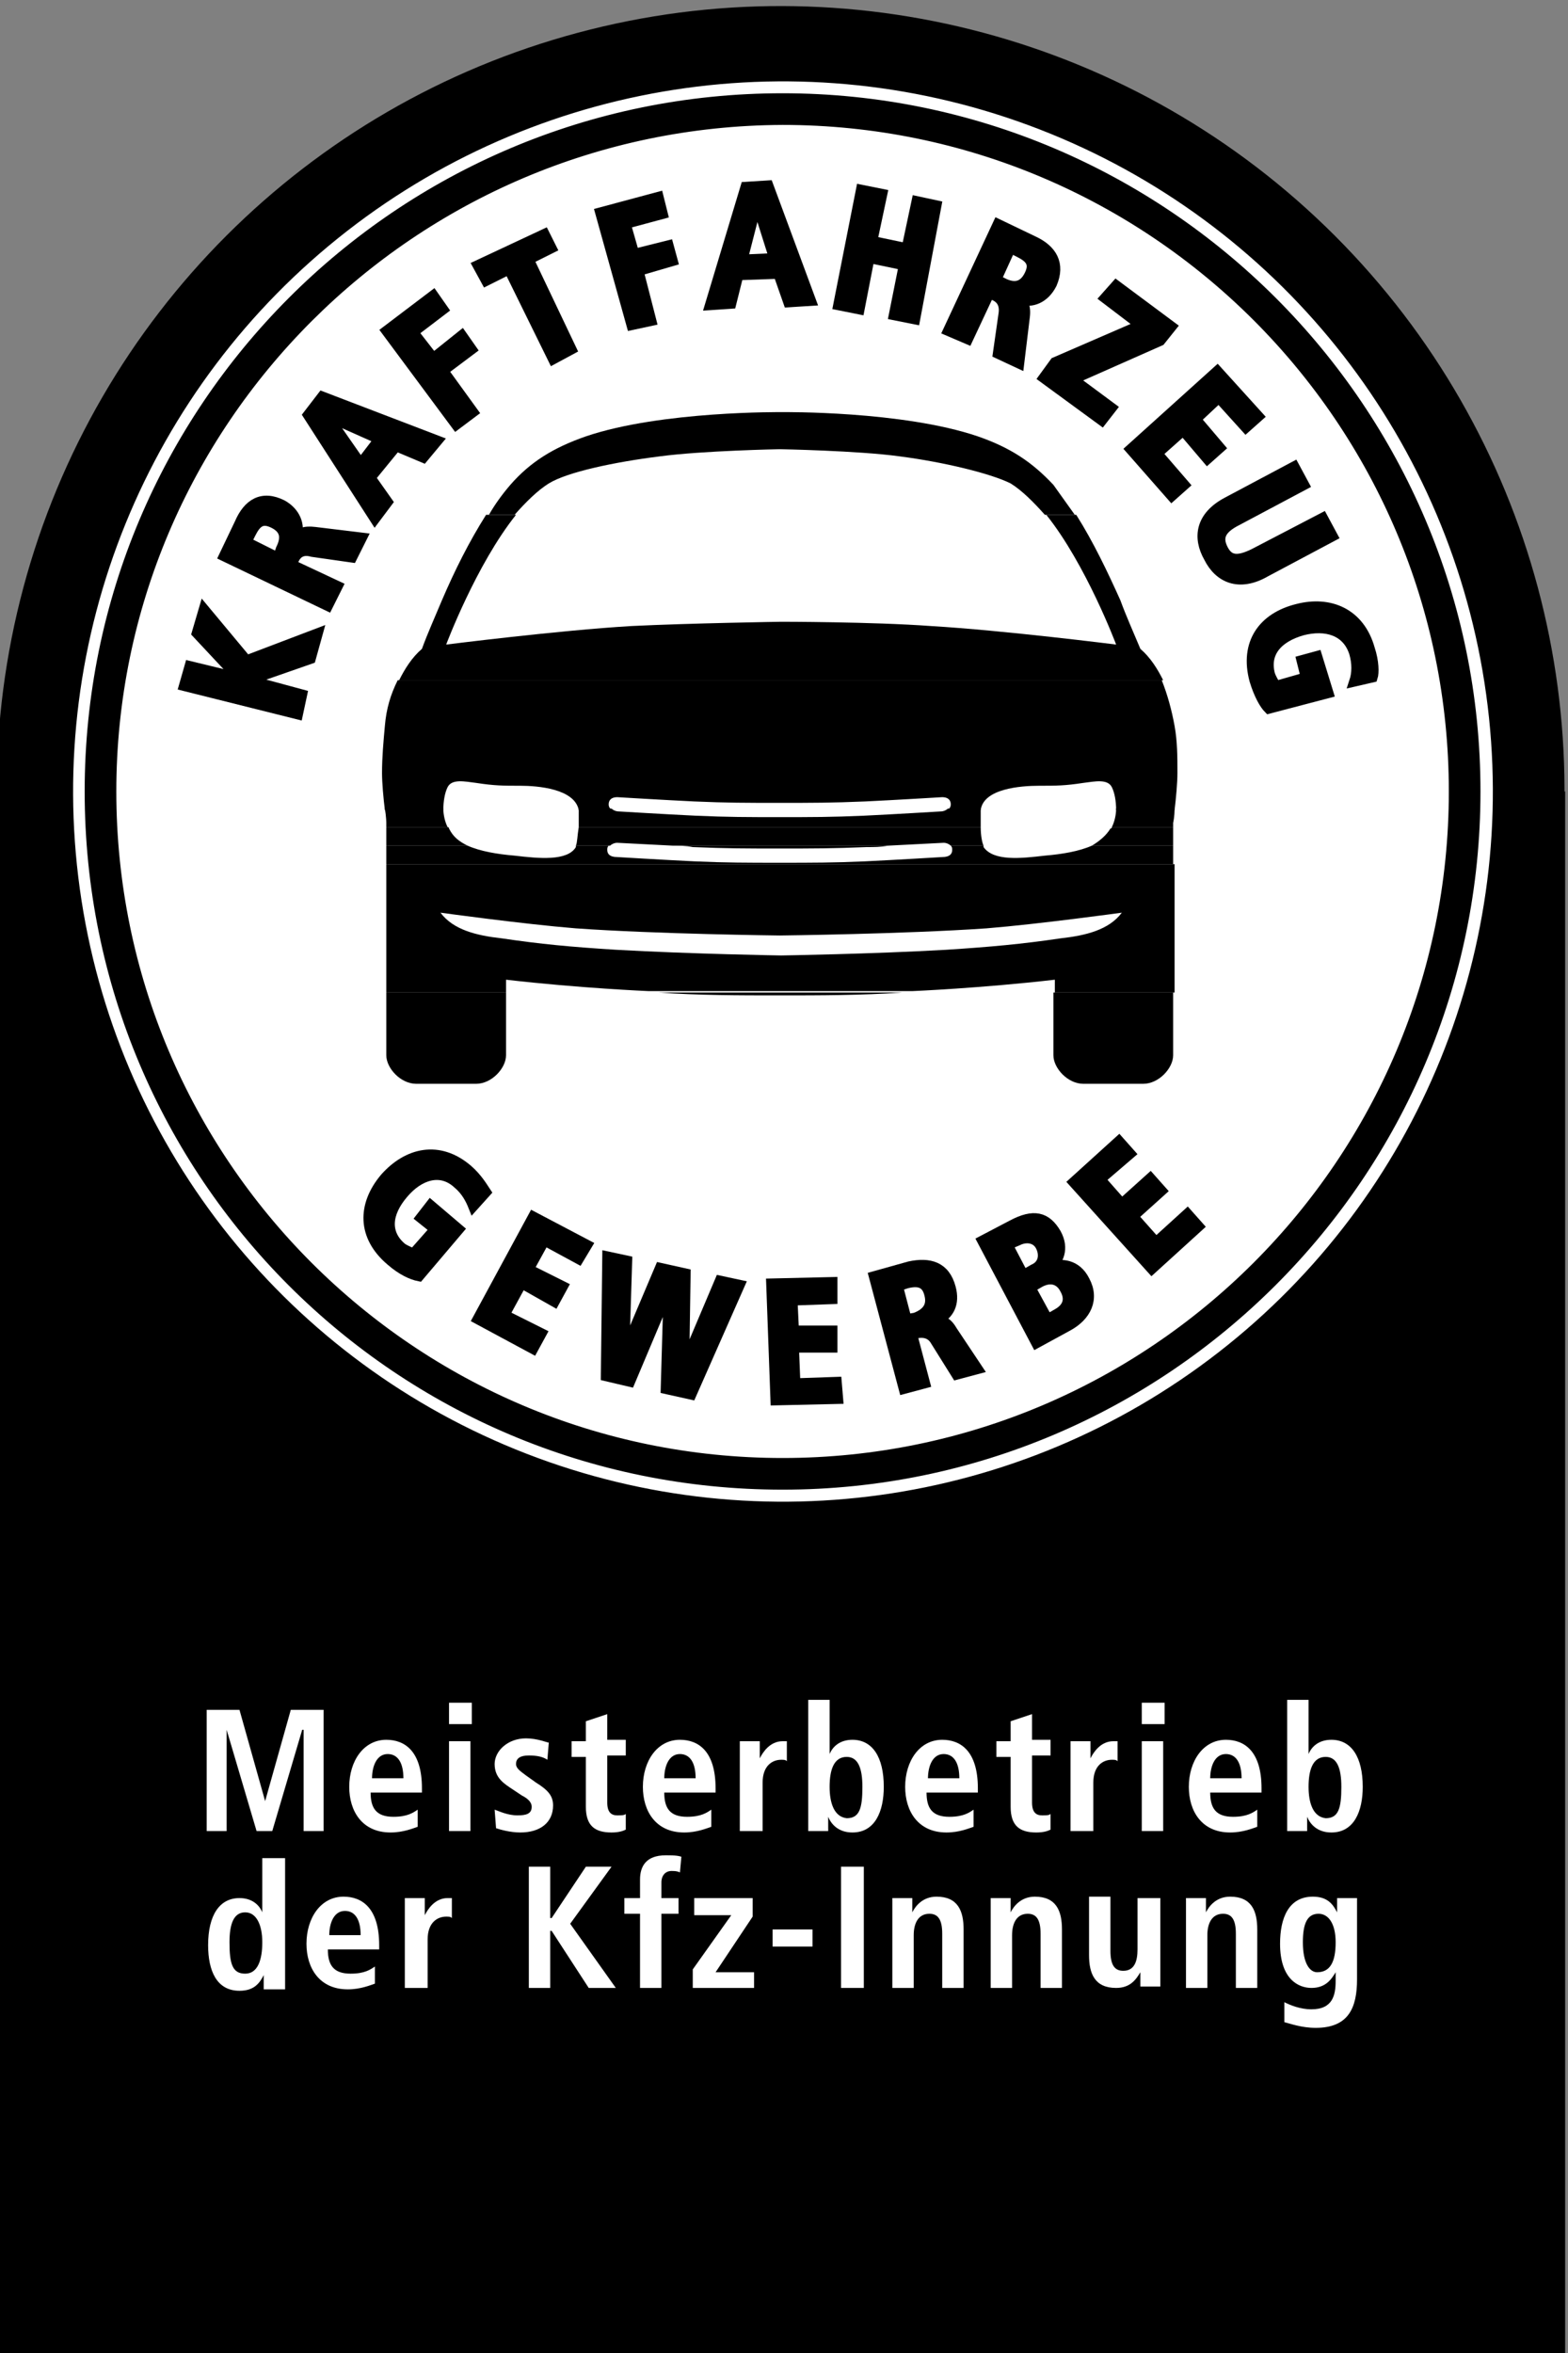
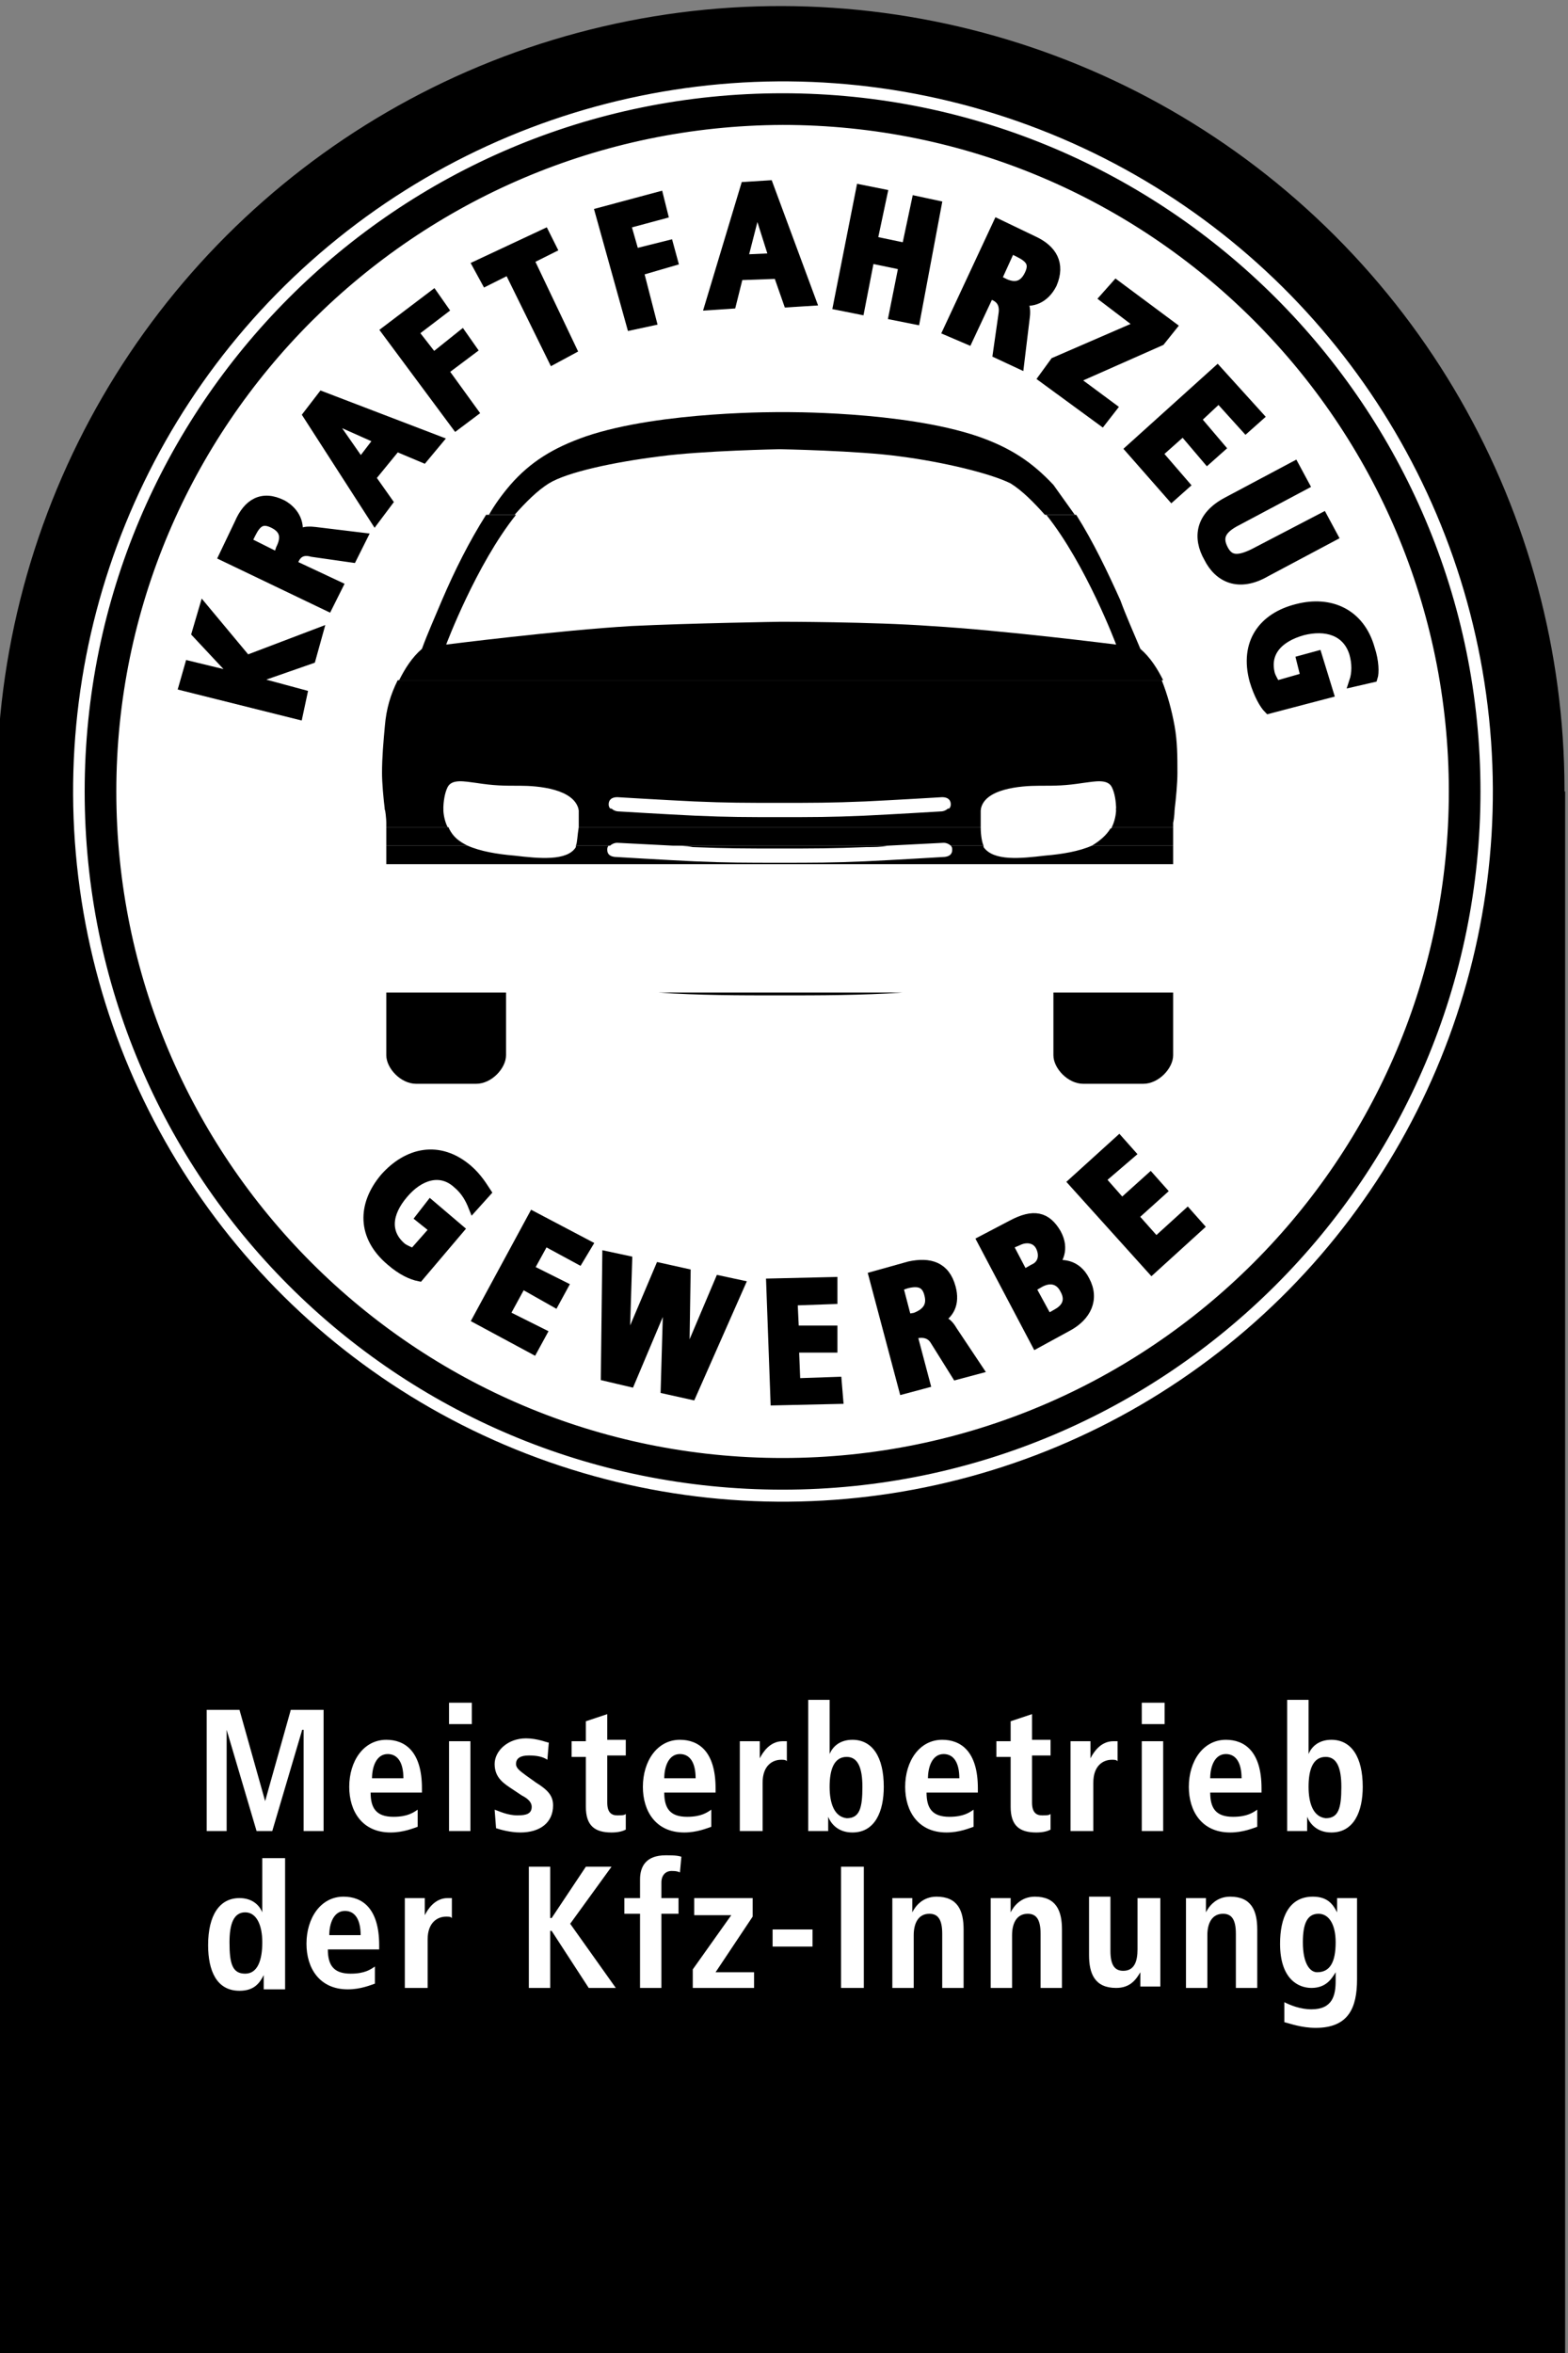
<svg xmlns="http://www.w3.org/2000/svg" version="1.1" id="Ebene_1" x="0px" y="0px" viewBox="0 0 110 165" style="enable-background:new 0 0 110 165;" xml:space="preserve" width="110" height="165">
  <rect x="0" y="0" width="110" height="165" fill="#808080" stroke="none" />
  <style type="text/css">
	.st0{fill:#FFFFFF;stroke:#FFFFFF;stroke-width:0.756;}
	.st1{fill:#FFFFFF;}
	.st2{fill-rule:evenodd;clip-rule:evenodd;stroke:#000000;stroke-width:0.698;stroke-miterlimit:3.864;}
	.st3{stroke:#000000;stroke-width:0.72;}
	.st4{fill-rule:evenodd;clip-rule:evenodd;}
	.st5{fill-rule:evenodd;clip-rule:evenodd;fill:#FFFFFF;}
</style>
  <g>
    <g>
      <rect x="-0.2" y="55.5" width="110" height="109.7" />
      <path d="M54.8,110.4" />
    </g>
    <g>
      <ellipse transform="matrix(0.707 -0.707 0.707 0.707 -23.149 54.993)" cx="54.8" cy="55.4" rx="55" ry="55" />
      <path d="M54.8,55.4" />
    </g>
    <ellipse transform="matrix(0.991 -0.137 0.137 0.991 -7.081 8.026)" class="st0" cx="54.9" cy="55.5" rx="49.4" ry="49.4" />
    <g>
      <ellipse transform="matrix(0.227 -0.974 0.974 0.227 -11.473 96.157)" class="st1" cx="54.9" cy="55.3" rx="47.7" ry="47.7" />
      <path class="st1" d="M54.9,55.3" />
    </g>
    <g>
      <polygon class="st2" points="20.9,50.1 21.2,48.7 17.5,47.7 17.5,47.7 21.8,46.2 22.3,44.4 17.3,46.3 14.3,42.7 13.8,44.4     16.7,47.5 16.6,47.5 13.3,46.7 12.9,48.1   " />
      <path class="st2" d="M23,42.5l0.7-1.4l-3.2-1.5l0.1-0.3c0.2-0.5,0.6-0.8,1.3-0.6l2.8,0.4l0.7-1.4l-3.3-0.4    c-0.8-0.1-1.1,0.1-1.3,0.4l0,0c0.3-0.9-0.1-1.8-1-2.3c-1.4-0.7-2.4-0.1-3,1.3l-1.1,2.3L23,42.5z M19.5,39.1L17.3,38l0.3-0.6    c0.4-0.8,0.8-1.1,1.6-0.7c0.8,0.4,0.9,1,0.5,1.8L19.5,39.1z" />
      <path class="st2" d="M25.3,32.5L23,29.2l0,0l3.6,1.6L25.3,32.5z M29.7,32.1l1-1.2l-8.1-3.1l-1,1.3l4.7,7.3l0.9-1.2L26,33.5    l1.8-2.2L29.7,32.1z" />
      <polygon class="st2" points="32,29.8 33.2,28.9 31.1,26 33.1,24.5 32.4,23.5 30.4,25.1 29,23.3 31.1,21.7 30.4,20.7 27.1,23.2       " />
      <polygon class="st2" points="38.8,25.2 40.1,24.5 37.1,18.2 38.7,17.4 38.2,16.4 33.5,18.6 34.1,19.7 35.7,18.9   " />
      <polygon class="st2" points="44.3,22.8 45.7,22.5 44.8,19 47.2,18.3 46.9,17.2 44.5,17.8 43.9,15.7 46.5,15 46.2,13.8 42.1,14.9       " />
      <path class="st2" d="M52.1,18.2l1-3.9l0,0l1.2,3.8L52.1,18.2z M55.3,21.2l1.6-0.1L53.9,13l-1.6,0.1l-2.5,8.3l1.5-0.1l0.5-2    l2.8-0.1L55.3,21.2z" />
      <polygon class="st2" points="58.8,21.4 60.3,21.7 61,18.1 63.4,18.6 62.7,22.1 64.2,22.4 65.7,14.4 64.3,14.1 63.6,17.4     61.2,16.9 61.9,13.6 60.4,13.3   " />
      <path class="st2" d="M66.5,23.2l1.4,0.6l1.5-3.2l0.3,0.1c0.5,0.2,0.8,0.6,0.7,1.3L70,24.8l1.5,0.7l0.4-3.3    c0.1-0.8-0.2-1.1-0.4-1.2l0,0c0.9,0.3,1.8-0.1,2.3-1.1c0.6-1.4,0-2.4-1.3-3L70,15.7L66.5,23.2z M69.9,19.6l1-2.2l0.6,0.3    c0.8,0.4,1.1,0.8,0.7,1.6c-0.4,0.8-1,0.9-1.7,0.6L69.9,19.6z" />
      <polygon class="st2" points="73.2,26.5 77.3,29.5 78,28.6 75.3,26.6 81.4,23.9 82.2,22.9 78.3,20 77.5,20.9 80,22.8 74,25.4   " />
      <polygon class="st2" points="79.3,31.5 82.2,34.8 83.1,34 81.2,31.8 83,30.2 84.7,32.2 85.6,31.4 83.9,29.4 85.5,27.9 87.4,30     88.3,29.2 85.4,26   " />
      <path class="st2" d="M90.8,32.7l-4.7,2.5c-1.9,1-2.1,2.5-1.3,3.9c0.7,1.4,2.1,2.1,4,1l4.7-2.5l-0.7-1.3L88,38.8    c-1.2,0.6-1.8,0.5-2.2-0.3c-0.4-0.8-0.2-1.4,1-2l4.7-2.5L90.8,32.7z" />
      <path class="st2" d="M91.3,46.3l0.3,1.2l-2.1,0.6c-0.1-0.2-0.3-0.5-0.4-0.8c-0.4-1.5,0.5-2.6,2.3-3.1c1.6-0.4,3.1,0,3.6,1.6    c0.2,0.7,0.2,1.4,0,2l1.3-0.3c0.1-0.3,0.1-1.1-0.2-2c-0.7-2.5-2.8-3.4-5.1-2.8c-2.4,0.6-3.7,2.4-3,5c0.3,1,0.7,1.7,1,2l4.2-1.1    L92.4,46L91.3,46.3z" />
    </g>
    <g>
      <path class="st2" d="M29.5,85.4l1,0.8L29,87.9c-0.2-0.1-0.5-0.2-0.8-0.4c-1.2-1-1.1-2.4,0.1-3.8c1.1-1.3,2.6-1.8,3.8-0.7    c0.6,0.5,0.9,1.1,1.1,1.6l0.9-1c-0.2-0.3-0.6-1-1.3-1.6c-2-1.7-4.2-1.2-5.8,0.6c-1.6,1.9-1.6,4.1,0.4,5.8c0.8,0.7,1.5,1,2,1.1    l2.8-3.3l-2-1.7L29.5,85.4z" />
      <polygon class="st2" points="33.5,92.5 37.4,94.6 38,93.5 35.4,92.2 36.6,90 38.9,91.3 39.5,90.2 37.1,89 38.2,87 40.6,88.3     41.2,87.3 37.4,85.3   " />
      <polygon class="st2" points="46.7,97.4 48.5,97.8 51.9,90.1 50.5,89.8 48,95.7 48,95.7 48.1,89.3 46.3,88.9 43.8,94.8 43.8,94.8     44,88.4 42.6,88.1 42.5,96.5 44.2,96.9 46.9,90.5 46.9,90.5   " />
      <polygon class="st2" points="54.4,98.2 58.8,98.1 58.7,96.9 55.8,97 55.7,94.5 58.4,94.5 58.4,93.3 55.7,93.3 55.6,91.2     58.4,91.1 58.4,89.9 54.1,90   " />
      <path class="st2" d="M63.4,97.4l1.5-0.4l-0.9-3.4l0.3-0.1c0.5-0.1,1,0,1.3,0.5l1.5,2.4l1.5-0.4l-1.8-2.7c-0.4-0.7-0.8-0.7-1.1-0.7    l0,0c0.9-0.4,1.3-1.2,1-2.3c-0.4-1.5-1.5-1.8-2.9-1.5l-2.5,0.7L63.4,97.4z M63.6,92.5L63,90.2l0.6-0.2c0.8-0.2,1.4-0.1,1.6,0.8    c0.2,0.8-0.2,1.3-1,1.6L63.6,92.5z" />
      <path class="st2" d="M70.7,87.3l0.7-0.3c0.6-0.3,1.3-0.2,1.6,0.4c0.3,0.6,0.2,1.3-0.5,1.6l-0.7,0.4L70.7,87.3z M72.3,90.3l0.7-0.4    c0.8-0.4,1.4-0.1,1.7,0.5c0.4,0.7,0.2,1.3-0.5,1.7l-0.7,0.4L72.3,90.3z M72.7,94.2l2.2-1.2c1.3-0.7,1.9-1.9,1.2-3.2    c-0.6-1.2-1.7-1.2-2.3-1l0,0c0.4-0.4,0.9-1.2,0.3-2.3c-0.7-1.2-1.6-1.4-3.1-0.6L68.9,87L72.7,94.2z" />
      <polygon class="st2" points="80.8,89 84.1,86 83.3,85.1 81.1,87.1 79.5,85.3 81.5,83.5 80.7,82.6 78.7,84.4 77.2,82.7 79.3,80.9     78.5,80 75.3,82.9   " />
    </g>
    <path class="st3" d="M7.8,55.5c0,26,21.1,47.1,47.1,47.1c26,0,47.1-21.1,47.1-47.1c0-26-21.1-47.1-47.1-47.1   C28.9,8.5,7.8,29.6,7.8,55.5z M6.3,55.5C6.3,28.7,28,6.9,54.9,6.9c26.8,0,48.6,21.8,48.6,48.6c0,26.8-21.8,48.6-48.6,48.6   C28,104.1,6.3,82.4,6.3,55.5z" />
    <g>
      <path class="st4" d="M27.1,69.6v4.4c0,0.9,1,2,2.1,2h2.1h2.1c1.1,0,2.1-1.1,2.1-2v-4.4H27.1L27.1,69.6z M46.2,69.6    c2.8,0.2,5.7,0.2,8.5,0.2c2.8,0,5.7,0,8.6-0.2L46.2,69.6L46.2,69.6z M73.9,69.6v4.4c0,0.9,1,2,2.1,2h2.1h2.1c1.1,0,2.1-1.1,2.1-2    v-4.4L73.9,69.6L73.9,69.6z" />
-       <path class="st4" d="M27.1,60.6v9l8.4,0v-0.9c5.2,0.6,10,0.8,10,0.8c0.2,0,0.4,0,0.7,0l17.1,0c0.2,0,0.4,0,0.7,0    c0,0,4.8-0.2,10-0.8v0.9h8.4v-9H27.1L27.1,60.6z M54.7,65.6c0,0-8.7-0.1-14.3-0.5c-3.7-0.3-9.5-1.1-9.5-1.1    c0.9,1.2,2.5,1.6,4.3,1.8c2.7,0.4,4.8,0.6,8,0.8c5.3,0.3,11.6,0.4,11.6,0.4s6.4-0.1,11.6-0.4c3.1-0.2,5.3-0.4,8-0.8    c1.8-0.2,3.4-0.6,4.3-1.8c0,0-5.8,0.8-9.5,1.1C63.4,65.5,54.7,65.6,54.7,65.6L54.7,65.6z" />
      <path class="st4" d="M27.1,59.3v1.3h55.2v-1.3l-5.7,0c-0.9,0.4-2.1,0.6-3.3,0.7c-1.7,0.2-3.6,0.4-4.3-0.6c0,0,0,0,0-0.1l-2.3,0    c0.1,0.1,0.1,0.2,0.1,0.3c0,0.3-0.2,0.5-0.7,0.5c0,0-3.3,0.2-5.4,0.3c-2.3,0.1-3.7,0.1-6,0.1c-2.3,0-3.7,0-6-0.1    c-2.1-0.1-5.4-0.3-5.4-0.3c-0.5,0-0.7-0.2-0.7-0.5c0-0.1,0-0.2,0.1-0.3l-2.3,0c0,0,0,0.1,0,0.1c-0.6,1-2.6,0.8-4.3,0.6    c-1.2-0.1-2.4-0.3-3.3-0.7L27.1,59.3L27.1,59.3z M47.1,59.3c0.5,0,1,0,1.5,0.1c2.4,0.1,3.7,0.1,6.1,0.1c2.4,0,3.7,0,6.1-0.1    c0.5,0,1,0,1.5-0.1L47.1,59.3L47.1,59.3z" />
      <path class="st4" d="M27.1,58v1.3h5.7c-0.6-0.3-1-0.6-1.3-1.2c0,0,0-0.1-0.1-0.1L27.1,58L27.1,58z M78,58c0,0,0,0.1-0.1,0.1    c-0.3,0.5-0.8,0.9-1.3,1.2l5.7,0V58H78L78,58z M40.4,59.3c0.1-0.2,0.1-0.7,0.2-1.3l28.2,0c0,0.6,0.1,1.1,0.2,1.3l-2.3,0    c-0.1-0.1-0.3-0.2-0.5-0.2c0,0-2,0.1-3.9,0.2l-15.1,0c-1.9-0.1-3.9-0.2-3.9-0.2c-0.2,0-0.4,0.1-0.5,0.2L40.4,59.3L40.4,59.3z" />
      <path class="st4" d="M27,56.7c0.1,0.6,0.1,1,0.1,1V58h4.3c-0.2-0.4-0.3-0.9-0.3-1.3H27L27,56.7z M66.5,56.7    c-0.1,0.1-0.3,0.2-0.5,0.2c0,0-3.3,0.2-5.4,0.3c-2.3,0.1-3.6,0.1-5.9,0.1c-2.3,0-3.6,0-5.9-0.1c-2.1-0.1-5.4-0.3-5.4-0.3    c-0.2,0-0.4-0.1-0.5-0.2h-2.3c0,0.1,0,0.1,0,0.2c0,0.4,0,0.7,0,1.1l28.2,0c0-0.4,0-0.7,0-1.1c0-0.1,0-0.1,0-0.2L66.5,56.7    L66.5,56.7z M78.3,56.7c0,0.4-0.1,0.9-0.3,1.3l4.3,0v-0.3c0,0,0.1-0.4,0.1-1L78.3,56.7L78.3,56.7z" />
      <path class="st4" d="M27.9,47.7c-0.5,1-0.8,2-0.9,3.2c-0.1,1.1-0.2,2.2-0.2,3.3c0,0.7,0.1,1.8,0.2,2.6l4.1,0    c0-0.6,0.1-1.2,0.3-1.6c0.3-0.6,1.2-0.4,2-0.3c1.3,0.2,1.9,0.2,3.1,0.2c1.2,0,3.8,0.2,4.1,1.7l2.3,0c-0.1-0.1-0.2-0.2-0.2-0.4    c0-0.3,0.2-0.5,0.6-0.5c0,0,3.3,0.2,5.4,0.3c2.3,0.1,3.6,0.1,6,0.1c2.3,0,3.6,0,6-0.1c2.1-0.1,5.4-0.3,5.4-0.3    c0.4,0,0.6,0.2,0.6,0.5c0,0.2-0.1,0.3-0.2,0.4h2.3c0.2-1.5,2.8-1.7,4.1-1.7c1.2,0,1.8,0,3.1-0.2c0.8-0.1,1.7-0.3,2,0.3    c0.2,0.4,0.3,1,0.3,1.6h4.1c0.1-0.8,0.2-1.9,0.2-2.6c0-1.1,0-2.2-0.2-3.3c-0.2-1.1-0.5-2.2-0.9-3.2L27.9,47.7L27.9,47.7z" />
      <path class="st4" d="M34.1,36.1c-1.2,1.9-2.2,3.9-3.1,6c-0.5,1.2-1,2.3-1.4,3.4c-0.7,0.6-1.2,1.4-1.6,2.2l53.6,0    c-0.4-0.8-0.9-1.6-1.6-2.2c-0.5-1.2-1-2.3-1.4-3.4c-0.9-2-1.9-4.1-3.1-6l-2.1,0c2.8,3.5,4.9,9.1,4.9,9.1s-7.9-1-13-1.3    c-4.1-0.3-10.5-0.3-10.5-0.3s-6.4,0.1-10.5,0.3c-5.1,0.3-13,1.3-13,1.3s2.1-5.6,4.9-9.1L34.1,36.1L34.1,36.1z" />
      <path class="st4" d="M36.1,36.1c0.8-0.9,1.6-1.7,2.4-2.2c1.3-0.8,4.6-1.5,7.8-1.9c3-0.4,8.4-0.5,8.4-0.5s5.5,0.1,8.4,0.5    c3.1,0.4,6.4,1.2,7.8,1.9c0.8,0.5,1.6,1.3,2.4,2.2l2.1,0c-0.5-0.7-1-1.4-1.5-2.1c-1.5-1.6-3-2.6-5.3-3.4    c-5.3-1.8-13.7-1.7-13.7-1.7s-8.5-0.1-13.8,1.7c-2.3,0.8-3.9,1.8-5.3,3.4c-0.6,0.7-1.1,1.4-1.5,2.1H36.1L36.1,36.1z" />
    </g>
    <g>
      <polygon class="st5" points="21.3,128.4 22.7,128.4 22.7,119.9 20.4,119.9 18.6,126.3 18.6,126.3 16.8,119.9 14.5,119.9     14.5,128.4 15.9,128.4 15.9,121.3 15.9,121.3 18,128.4 19.1,128.4 21.2,121.3 21.3,121.3   " />
      <path class="st5" d="M29.3,126.9c-0.3,0.2-0.7,0.5-1.7,0.5c-1.2,0-1.6-0.6-1.6-1.7h3.6v-0.3c0-2.6-1.2-3.4-2.5-3.4    c-1.6,0-2.6,1.5-2.6,3.3c0,1.7,0.9,3.2,2.9,3.2c0.9,0,1.6-0.3,1.9-0.4L29.3,126.9z M26.1,124.7c0-0.8,0.3-1.7,1.1-1.7    c0.7,0,1.1,0.6,1.1,1.7H26.1z" />
      <path class="st5" d="M31.5,128.4H33v-6.3h-1.5V128.4z M31.5,120.9h1.6v-1.5h-1.6V120.9z" />
      <path class="st5" d="M34.8,128.2c0.3,0.1,1,0.3,1.7,0.3c1.4,0,2.3-0.7,2.3-1.9c0-0.7-0.4-1.1-1.2-1.6l-0.7-0.5    c-0.4-0.3-0.7-0.5-0.7-0.8c0-0.4,0.3-0.6,0.9-0.6c0.6,0,1,0.1,1.3,0.3l0.1-1.2c-0.1,0-0.8-0.3-1.6-0.3c-1.3,0-2.2,0.9-2.2,1.8    c0,1,0.7,1.4,1.3,1.8l0.6,0.4c0.6,0.3,0.7,0.6,0.7,0.8c0,0.5-0.4,0.6-1,0.6c-0.7,0-1.3-0.3-1.6-0.4L34.8,128.2z" />
      <path class="st5" d="M41.1,122.1h-1v1.1h1v3.5c0,1.3,0.6,1.8,1.8,1.8c0.5,0,0.8-0.1,1-0.2v-1.1c-0.1,0.1-0.3,0.1-0.6,0.1    c-0.4,0-0.7-0.2-0.7-0.9v-3.3h1.3v-1.1h-1.3v-1.8l-1.5,0.5V122.1z" />
      <path class="st5" d="M49.9,126.9c-0.3,0.2-0.7,0.5-1.7,0.5c-1.2,0-1.6-0.6-1.6-1.7h3.6v-0.3c0-2.6-1.2-3.4-2.5-3.4    c-1.6,0-2.6,1.5-2.6,3.3c0,1.7,0.9,3.2,2.9,3.2c0.9,0,1.6-0.3,1.9-0.4L49.9,126.9z M46.6,124.7c0-0.8,0.3-1.7,1.1-1.7    c0.7,0,1.1,0.6,1.1,1.7H46.6z" />
      <path class="st5" d="M52,128.4h1.5V125c0-1.2,0.7-1.6,1.3-1.6c0.2,0,0.3,0,0.4,0.1v-1.4c-0.1,0-0.2,0-0.3,0    c-0.9,0-1.4,0.8-1.6,1.2h0c0-0.4,0-0.8,0-1.2h-1.4c0,0.3,0,0.6,0,1V128.4z" />
      <path class="st5" d="M56.7,119.2v8.1c0,0.5,0,0.8,0,1.1h1.4c0-0.2,0-0.6,0-1h0c0.2,0.5,0.7,1.1,1.7,1.1c1.6,0,2.2-1.5,2.2-3.2    c0-2.1-0.8-3.3-2.2-3.3c-0.9,0-1.4,0.5-1.6,1h0v-3.8H56.7z M58.2,125.3c0-1.2,0.3-2.1,1.2-2.1c0.8,0,1.1,0.8,1.1,2.1    c0,1.5-0.2,2.2-1.1,2.2C58.5,127.4,58.2,126.4,58.2,125.3z" />
      <path class="st5" d="M68.3,126.9c-0.3,0.2-0.7,0.5-1.7,0.5c-1.2,0-1.6-0.6-1.6-1.7h3.6v-0.3c0-2.6-1.2-3.4-2.5-3.4    c-1.6,0-2.6,1.5-2.6,3.3c0,1.7,0.9,3.2,2.9,3.2c0.9,0,1.6-0.3,1.9-0.4L68.3,126.9z M65.1,124.7c0-0.8,0.3-1.7,1.1-1.7    c0.7,0,1.1,0.6,1.1,1.7H65.1z" />
      <path class="st5" d="M70.9,122.1h-1v1.1h1v3.5c0,1.3,0.6,1.8,1.8,1.8c0.5,0,0.8-0.1,1-0.2v-1.1c-0.1,0.1-0.3,0.1-0.6,0.1    c-0.4,0-0.7-0.2-0.7-0.9v-3.3h1.3v-1.1h-1.3v-1.8l-1.5,0.5V122.1z" />
      <path class="st5" d="M75.2,128.4h1.5V125c0-1.2,0.7-1.6,1.3-1.6c0.2,0,0.3,0,0.4,0.1v-1.4c-0.1,0-0.2,0-0.3,0    c-0.9,0-1.4,0.8-1.6,1.2h0c0-0.4,0-0.8,0-1.2h-1.4c0,0.3,0,0.6,0,1V128.4z" />
      <path class="st5" d="M80.1,128.4h1.5v-6.3h-1.5V128.4z M80.1,120.9h1.6v-1.5h-1.6V120.9z" />
      <path class="st5" d="M88.2,126.9c-0.3,0.2-0.7,0.5-1.7,0.5c-1.2,0-1.6-0.6-1.6-1.7h3.6v-0.3c0-2.6-1.2-3.4-2.5-3.4    c-1.6,0-2.6,1.5-2.6,3.3c0,1.7,0.9,3.2,2.9,3.2c0.9,0,1.6-0.3,1.9-0.4L88.2,126.9z M84.9,124.7c0-0.8,0.3-1.7,1.1-1.7    c0.7,0,1.1,0.6,1.1,1.7H84.9z" />
      <path class="st5" d="M90.3,119.2v8.1c0,0.5,0,0.8,0,1.1h1.4c0-0.2,0-0.6,0-1h0c0.2,0.5,0.7,1.1,1.7,1.1c1.6,0,2.2-1.5,2.2-3.2    c0-2.1-0.8-3.3-2.2-3.3c-0.9,0-1.4,0.5-1.6,1h0v-3.8H90.3z M91.8,125.3c0-1.2,0.3-2.1,1.2-2.1c0.8,0,1.1,0.8,1.1,2.1    c0,1.5-0.2,2.2-1.1,2.2C92.1,127.4,91.8,126.4,91.8,125.3z" />
    </g>
    <g>
      <path class="st5" d="M18.4,130.3v3.8h0c-0.2-0.5-0.7-1-1.6-1c-1.4,0-2.2,1.2-2.2,3.3c0,1.8,0.6,3.2,2.2,3.2c1,0,1.4-0.5,1.7-1.1h0    c0,0.4,0,0.8,0,1H20c0-0.2,0-0.6,0-1.1v-8.1H18.4z M16.1,136.2c0-1.3,0.3-2.1,1.1-2.1c0.8,0,1.2,0.9,1.2,2.1    c0,1.2-0.3,2.2-1.2,2.2C16.3,138.4,16.1,137.7,16.1,136.2z" />
      <path class="st5" d="M26.3,137.9c-0.3,0.2-0.7,0.5-1.7,0.5c-1.2,0-1.6-0.6-1.6-1.7h3.6v-0.3c0-2.6-1.2-3.4-2.5-3.4    c-1.6,0-2.6,1.5-2.6,3.3c0,1.7,0.9,3.2,2.9,3.2c0.9,0,1.6-0.3,1.9-0.4L26.3,137.9z M23.1,135.7c0-0.8,0.3-1.7,1.1-1.7    c0.7,0,1.1,0.6,1.1,1.7H23.1z" />
      <path class="st5" d="M28.4,139.4H30V136c0-1.2,0.7-1.6,1.3-1.6c0.2,0,0.3,0,0.4,0.1v-1.4c-0.1,0-0.2,0-0.3,0    c-0.9,0-1.4,0.8-1.6,1.2h0c0-0.4,0-0.8,0-1.2h-1.4c0,0.3,0,0.6,0,1V139.4z" />
      <polygon class="st5" points="37.1,139.4 38.6,139.4 38.6,135.4 38.7,135.4 41.3,139.4 43.2,139.4 40,134.9 42.9,130.9 41.1,130.9     38.7,134.5 38.6,134.5 38.6,130.9 37.1,130.9   " />
      <path class="st5" d="M44.9,139.4h1.5v-5.2h1.2v-1.1h-1.2V132c0-0.5,0.3-0.8,0.7-0.8c0.2,0,0.4,0,0.6,0.1l0.1-1.1    c-0.3-0.1-0.7-0.1-1.1-0.1c-1.4,0-1.8,0.8-1.8,1.7v1.3h-1.1v1.1h1.1V139.4z" />
      <polygon class="st5" points="48.6,139.4 52.9,139.4 52.9,138.3 50.2,138.3 52.8,134.4 52.8,133.1 48.7,133.1 48.7,134.3     51.3,134.3 48.6,138.1   " />
      <rect x="54.2" y="135.3" class="st5" width="2.8" height="1.2" />
      <rect x="59" y="130.9" class="st5" width="1.6" height="8.5" />
      <path class="st5" d="M62.6,139.4h1.5v-3.7c0-0.8,0.3-1.5,1.1-1.5c0.6,0,0.9,0.4,0.9,1.4v3.8h1.5v-4.1c0-1.3-0.4-2.3-1.9-2.3    c-1,0-1.5,0.7-1.7,1.1h0h0c0-0.3,0-0.6,0-1h-1.4c0,0.3,0,0.6,0,1V139.4z" />
      <path class="st5" d="M69.5,139.4H71v-3.7c0-0.8,0.3-1.5,1.1-1.5c0.6,0,0.9,0.4,0.9,1.4v3.8h1.5v-4.1c0-1.3-0.4-2.3-1.9-2.3    c-1,0-1.5,0.7-1.7,1.1h0h0c0-0.3,0-0.6,0-1h-1.4c0,0.3,0,0.6,0,1V139.4z" />
      <path class="st5" d="M81.3,133.1h-1.5v3.6c0,0.8-0.2,1.5-1,1.5c-0.6,0-0.9-0.4-0.9-1.4v-3.8h-1.5v4.1c0,1.3,0.4,2.3,1.9,2.3    c1,0,1.4-0.6,1.7-1.1l0,0l0,0c0,0.3,0,0.6,0,1h1.4c0-0.3,0-0.6,0-1V133.1z" />
      <path class="st5" d="M83.2,139.4h1.5v-3.7c0-0.8,0.3-1.5,1.1-1.5c0.6,0,0.9,0.4,0.9,1.4v3.8h1.5v-4.1c0-1.3-0.4-2.3-1.9-2.3    c-1,0-1.5,0.7-1.7,1.1h0h0c0-0.3,0-0.6,0-1h-1.4c0,0.3,0,0.6,0,1V139.4z" />
      <path class="st5" d="M91.4,136.2c0-1.3,0.3-2,1.1-2c0.7,0,1.2,0.7,1.2,2c0,1.4-0.4,2.1-1.3,2.1C91.9,138.3,91.4,137.7,91.4,136.2z     M90.1,141.8c0.4,0.1,1.2,0.4,2.2,0.4c2.3,0,2.9-1.4,2.9-3.4v-4.7c0-0.3,0-0.7,0-1h-1.4c0,0.3,0,0.6,0,1h0    c-0.3-0.6-0.7-1.1-1.7-1.1c-1.7,0-2.3,1.5-2.3,3.3c0,2.5,1.3,3.1,2.2,3.1c1,0,1.4-0.6,1.7-1.1h0v0.6c0,1-0.2,2-1.7,2    c-0.8,0-1.5-0.3-1.9-0.5L90.1,141.8z" />
    </g>
  </g>
  <g>
</g>
  <g>
</g>
  <g>
</g>
  <g>
</g>
  <g>
</g>
  <g>
</g>
</svg>